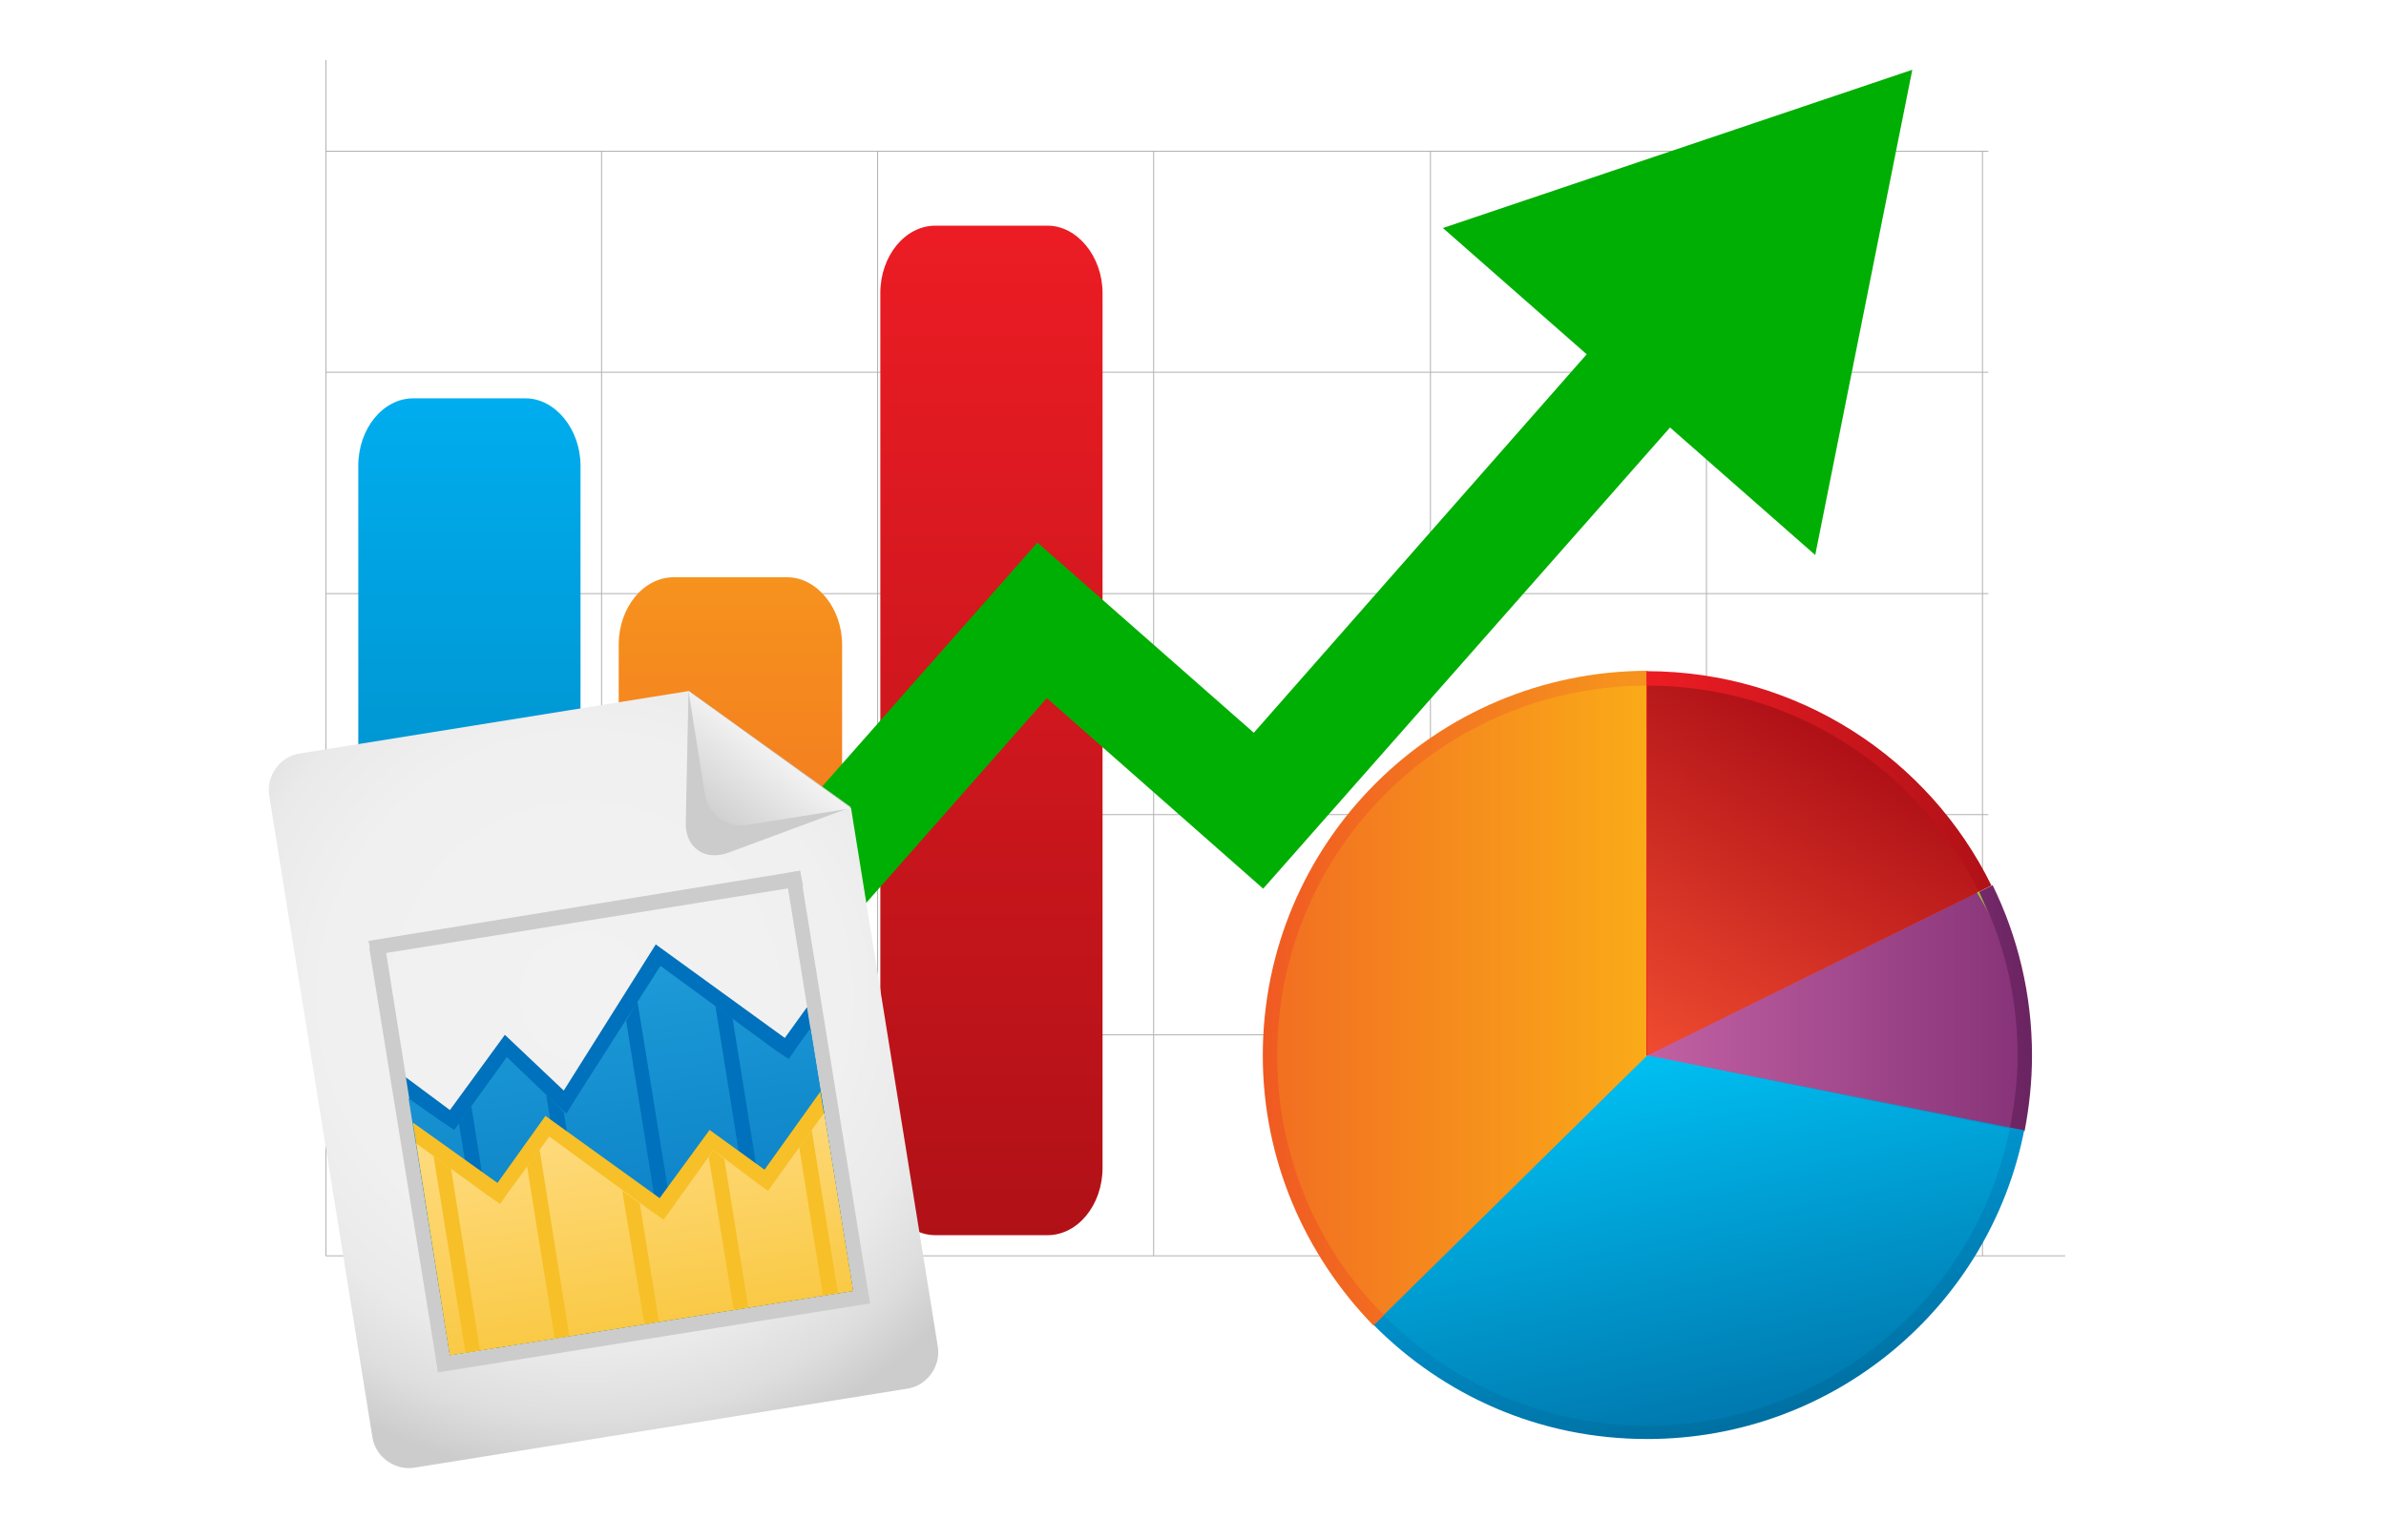
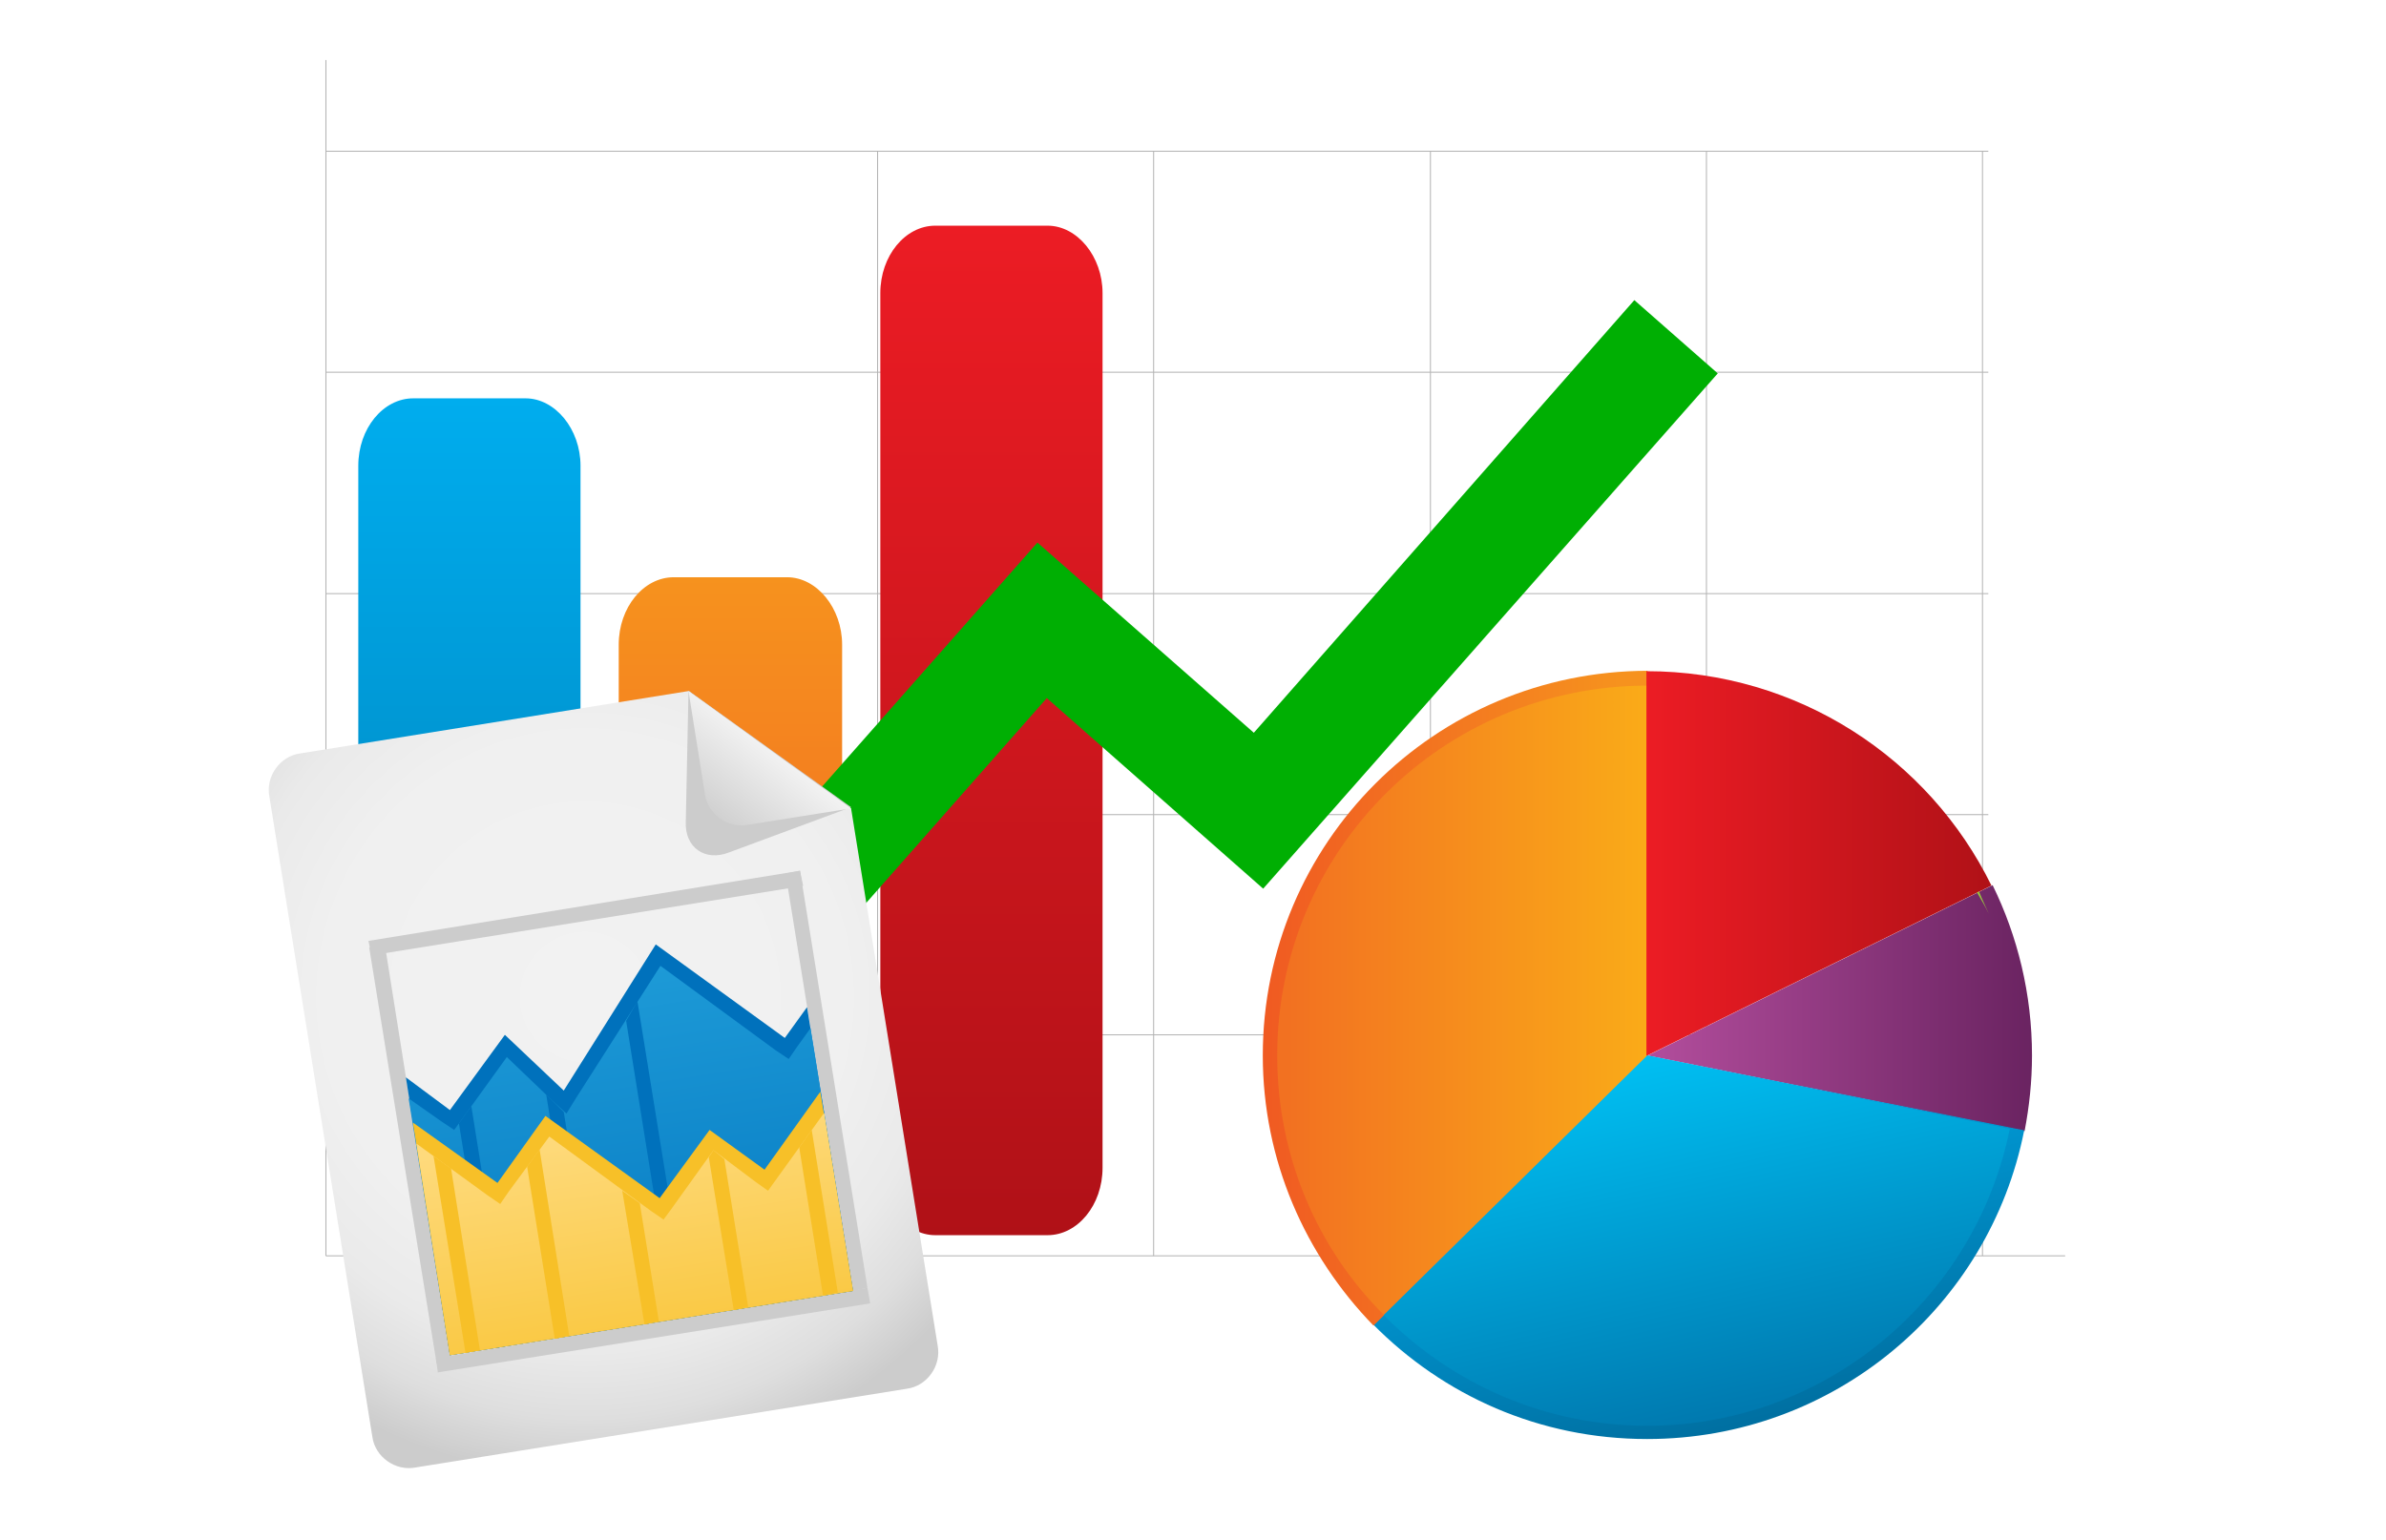
<svg xmlns="http://www.w3.org/2000/svg" version="1.1" id="Layer_1" x="0px" y="0px" viewBox="0 199 612 395" enable-background="new 0 199 612 395" xml:space="preserve">
  <g>
    <line fill="none" stroke="#B3B3B3" stroke-width="0.25" x1="83.6" y1="237.8" x2="510" y2="237.8" />
    <line fill="none" stroke="#B3B3B3" stroke-width="0.25" x1="83.6" y1="294.5" x2="510" y2="294.5" />
    <line fill="none" stroke="#B3B3B3" stroke-width="0.25" x1="83.6" y1="351.3" x2="510" y2="351.3" />
    <line fill="none" stroke="#B3B3B3" stroke-width="0.25" x1="83.6" y1="408" x2="510" y2="408" />
    <line fill="none" stroke="#B3B3B3" stroke-width="0.25" x1="83.6" y1="464.5" x2="510" y2="464.5" />
    <line fill="none" stroke="#B3B3B3" stroke-width="0.25" x1="83.6" y1="521.2" x2="529.7" y2="521.2" />
    <line fill="none" stroke="#B3B3B3" stroke-width="0.25" x1="83.6" y1="214.4" x2="83.6" y2="521.2" />
-     <line fill="none" stroke="#B3B3B3" stroke-width="0.25" x1="154.3" y1="237.8" x2="154.3" y2="521.2" />
    <line fill="none" stroke="#B3B3B3" stroke-width="0.25" x1="225.1" y1="237.8" x2="225.1" y2="521.2" />
    <line fill="none" stroke="#B3B3B3" stroke-width="0.25" x1="295.9" y1="237.8" x2="295.9" y2="521.2" />
    <line fill="none" stroke="#B3B3B3" stroke-width="0.25" x1="366.9" y1="237.8" x2="366.9" y2="521.2" />
    <line fill="none" stroke="#B3B3B3" stroke-width="0.25" x1="437.7" y1="237.8" x2="437.7" y2="521.2" />
    <line fill="none" stroke="#B3B3B3" stroke-width="0.25" x1="508.5" y1="237.8" x2="508.5" y2="521.2" />
  </g>
  <g>
    <linearGradient id="SVGID_1_" gradientUnits="userSpaceOnUse" x1="288.21" y1="220.035" x2="288.21" y2="117.884" gradientTransform="matrix(2.102 0 0 -2.102 -485.314 763.638)">
      <stop offset="0" style="stop-color:#00ADEE" />
      <stop offset="1" style="stop-color:#0078AE" />
    </linearGradient>
    <path fill="url(#SVGID_1_)" d="M148.9,498.6c0,9.6-6.4,17.3-14.1,17.3H106c-7.6,0-14.1-7.9-14.1-17.3V318.5   c0-9.6,6.4-17.3,14.1-17.3h28.8c7.6,0,14.1,7.9,14.1,17.3V498.6L148.9,498.6z" />
  </g>
  <g>
    <linearGradient id="SVGID_2_" gradientUnits="userSpaceOnUse" x1="320.063" y1="198.196" x2="320.063" y2="117.884" gradientTransform="matrix(2.102 0 0 -2.102 -485.314 763.638)">
      <stop offset="0" style="stop-color:#F6921E" />
      <stop offset="1" style="stop-color:#F05A22" />
    </linearGradient>
    <path fill="url(#SVGID_2_)" d="M216,498.6c0,9.6-6.4,17.3-14.1,17.3h-29.1c-7.6,0-14.1-7.9-14.1-17.3V364.4   c0-9.6,6.4-17.3,14.1-17.3h29.1c7.6,0,14.1,7.9,14.1,17.3V498.6z" />
  </g>
  <g>
    <linearGradient id="SVGID_3_" gradientUnits="userSpaceOnUse" x1="351.917" y1="241.112" x2="351.917" y2="117.884" gradientTransform="matrix(2.102 0 0 -2.102 -485.314 763.638)">
      <stop offset="0" style="stop-color:#EC1C24" />
      <stop offset="1" style="stop-color:#B01117" />
    </linearGradient>
    <path fill="url(#SVGID_3_)" d="M282.8,498.6c0,9.6-6.4,17.3-14.1,17.3h-28.8c-7.6,0-14.1-7.9-14.1-17.3V274.2   c0-9.6,6.4-17.3,14.1-17.3h28.8c7.6,0,14.1,7.9,14.1,17.3V498.6L282.8,498.6z" />
  </g>
  <g>
    <g>
      <g>
        <polygon fill="#00AF03" points="149.9,469.9 266.1,338.2 321.6,387 419.2,276 440.6,294.8 324,427 268.5,378.1 171.1,488.6      171.1,488.6    " />
      </g>
-       <polygon fill="#00AF03" points="465.6,341.4 490.5,216.9 370.1,257.5   " />
    </g>
  </g>
  <g>
    <radialGradient id="SVGID_4_" cx="290.252" cy="162.238" r="58.443" gradientTransform="matrix(2.075 -0.335 -0.335 -2.075 -397.857 888.648)" gradientUnits="userSpaceOnUse">
      <stop offset="0" style="stop-color:#F2F2F2" />
      <stop offset="0.545" style="stop-color:#F0F0F0" />
      <stop offset="0.742" style="stop-color:#EAEAEA" />
      <stop offset="0.881" style="stop-color:#DEDEDE" />
      <stop offset="0.994" style="stop-color:#CDCDCD" />
      <stop offset="1" style="stop-color:#CCCCCC" />
    </radialGradient>
    <path fill="url(#SVGID_4_)" d="M176.6,376.3l-99.6,16c-5.2,0.7-8.9,5.9-7.9,11.1l26.4,164.2c0.7,5.2,5.9,8.9,11.1,7.9l126-20.2   c5.2-0.7,8.9-5.9,7.9-11.1l-22.2-137.8L176.6,376.3z" />
    <path fill="#CCCCCC" d="M175.9,409.8c-0.3,6.7,5,10.3,11.1,7.9l31.3-11.6l-41.7-29.9L175.9,409.8z" />
    <linearGradient id="SVGID_5_" gradientUnits="userSpaceOnUse" x1="308.732" y1="180.307" x2="317.373" y2="188.556" gradientTransform="matrix(2.075 -0.335 -0.335 -2.075 -397.857 888.648)">
      <stop offset="0" style="stop-color:#CCCCCC" />
      <stop offset="1" style="stop-color:#F2F2F2" />
    </linearGradient>
    <path fill="url(#SVGID_5_)" d="M180.8,402.7c0.7,5.2,5.9,8.9,11.1,7.9l26.4-4.2l-41.7-30.1L180.8,402.7z" />
    <polygon fill="#CCCCCC" points="115.7,548.1 112,548.9 94.7,442.1 98.7,441.3  " />
    <polygon fill="#CCCCCC" points="222.5,529.4 218.8,530.2 201.5,423.1 205.2,422.4  " />
    <polygon fill="#CCCCCC" points="112.3,551.1 111.8,547.4 222.5,529.4 223.2,533.4  " />
    <polygon fill="#CCCCCC" points="95.3,444.1 94.5,440.4 205.2,422.4 206,426.3  " />
    <polygon fill="#0071BC" points="104.1,475.4 115.4,483.8 129.5,464.5 144.6,478.8 168.2,441.3 201.3,465.3 207,457.4 218.8,530.2    115.4,546.7  " />
    <linearGradient id="SVGID_6_" gradientUnits="userSpaceOnUse" x1="291.932" y1="186.981" x2="291.932" y2="110.195" gradientTransform="matrix(2.075 -0.335 -0.335 -2.075 -397.857 888.648)">
      <stop offset="0" style="stop-color:#29ABE2" />
      <stop offset="1" style="stop-color:#0071BC" />
    </linearGradient>
    <polygon fill="url(#SVGID_6_)" points="218.8,530.2 115.4,546.7 104.8,480.8 113.2,486.7 116.5,488.9 118.6,486 130,470.2    141.8,481.5 145.3,484.7 147.7,480.8 169.4,446.8 199,468.5 202.3,470.7 204.5,467.5 207.9,462.8  " />
    <polygon fill="#0071BC" points="130.7,544.2 127.1,544.9 117.7,487.2 120.9,482.8  " />
    <polygon fill="#0071BC" points="153.7,540.5 150,541.2 140.1,479.8 144.6,484.3  " />
    <polygon fill="#0071BC" points="176.6,536.8 172.9,537.5 160.6,460.9 163.5,455.9  " />
-     <polygon fill="#0071BC" points="199.6,533.1 195.8,533.8 183.5,457.1 187.9,460.3  " />
    <polygon fill="#F7C028" points="105.9,487 127.6,502.5 139.9,485.3 169.2,506.4 182,488.9 196.1,499.1 210.4,479.1 218.8,530.2    115.4,546.7  " />
    <linearGradient id="SVGID_7_" gradientUnits="userSpaceOnUse" x1="291.932" y1="108.089" x2="291.932" y2="146.284" gradientTransform="matrix(2.075 -0.335 -0.335 -2.075 -397.857 888.648)">
      <stop offset="0" style="stop-color:#F7C028" />
      <stop offset="1" style="stop-color:#FEDA7C" />
    </linearGradient>
    <polygon fill="url(#SVGID_7_)" points="218.8,530.2 115.4,546.7 106.8,492.4 125.1,505.7 128.3,507.9 130.5,504.7 140.9,490.6    167,509.7 170.2,511.9 172.4,508.9 183,494.1 193.9,502.3 197,504.5 199.3,501.3 211.4,484.5  " />
    <polygon fill="#F7C028" points="123.1,545.4 119.4,546.1 111.2,495.6 115.7,498.8  " />
    <polygon fill="#F7C028" points="146,541.7 142.3,542.5 135.2,498.3 138.4,493.9  " />
    <polygon fill="#F7C028" points="169,538 165.3,538.8 159.6,504.5 164.1,507.7  " />
    <polygon fill="#F7C028" points="191.9,534.3 188.2,535.1 181.8,495.9 183,494.1 185.8,496.4  " />
    <polygon fill="#F7C028" points="214.9,530.6 211.1,531.4 205,493.4 208.2,488.9  " />
  </g>
  <g>
    <linearGradient id="SVGID_8_" gradientUnits="userSpaceOnUse" x1="432.39" y1="145.599" x2="489.125" y2="145.599" gradientTransform="matrix(2.102 0 0 -2.102 -485.314 763.638)">
      <stop offset="0" style="stop-color:#B24D9C" />
      <stop offset="1" style="stop-color:#5A1A54" />
    </linearGradient>
    <path fill="url(#SVGID_8_)" d="M521.2,469.8c0-15.8-3.7-30.6-10.1-43.7l-88.5,43.7l96.7,19.4C520.5,482.9,521.2,476.5,521.2,469.8z   " />
    <linearGradient id="SVGID_9_" gradientUnits="userSpaceOnUse" x1="429.868" y1="145.337" x2="493.646" y2="145.337" gradientTransform="matrix(2.102 0 0 -2.102 -485.314 763.638)">
      <stop offset="0" style="stop-color:#C463A5" />
      <stop offset="1" style="stop-color:#73236A" />
    </linearGradient>
-     <path fill="url(#SVGID_9_)" d="M517.5,469.8c0-15-3.5-29.4-9.9-42l-85.1,42l93,18.8C516.7,482.4,517.5,476.2,517.5,469.8z" />
    <linearGradient id="SVGID_10_" gradientUnits="userSpaceOnUse" x1="432.732" y1="140.022" x2="445.136" y2="92.174" gradientTransform="matrix(2.102 0 0 -2.102 -485.314 763.638)">
      <stop offset="0" style="stop-color:#00ADEE" />
      <stop offset="1" style="stop-color:#006C9D" />
    </linearGradient>
    <path fill="url(#SVGID_10_)" d="M422.5,469.8L422.5,469.8l-70.3,69c18,18.2,42.6,29.4,70.3,29.4c47.9,0,87.8-34,96.7-79.2   L422.5,469.8z" />
    <linearGradient id="SVGID_11_" gradientUnits="userSpaceOnUse" x1="428.467" y1="146.812" x2="384.988" y2="146.812" gradientTransform="matrix(2.102 0 0 -2.102 -485.314 763.638)">
      <stop offset="0" style="stop-color:#F6921E" />
      <stop offset="1" style="stop-color:#F05A22" />
    </linearGradient>
    <path fill="url(#SVGID_11_)" d="M323.9,469.8c0,26.9,10.9,51.3,28.4,69.3l70.3-69.3v-98.7C368,371.2,323.9,415.3,323.9,469.8z" />
    <linearGradient id="SVGID_12_" gradientUnits="userSpaceOnUse" x1="431.917" y1="146.55" x2="388.042" y2="146.55" gradientTransform="matrix(2.102 0 0 -2.102 -485.314 763.638)">
      <stop offset="0" style="stop-color:#FAAB18" />
      <stop offset="1" style="stop-color:#F27121" />
    </linearGradient>
-     <path fill="url(#SVGID_12_)" d="M327.6,469.8c0,25.9,10.3,49.6,27.4,66.6l67.6-66.6v-94.9C370,374.9,327.6,417.3,327.6,469.8z" />
+     <path fill="url(#SVGID_12_)" d="M327.6,469.8c0,25.9,10.3,49.6,27.4,66.6l67.6-66.6v-94.9C370,374.9,327.6,417.3,327.6,469.8" />
    <linearGradient id="SVGID_13_" gradientUnits="userSpaceOnUse" x1="431.917" y1="163.25" x2="474.024" y2="163.25" gradientTransform="matrix(2.102 0 0 -2.102 -485.314 763.638)">
      <stop offset="0" style="stop-color:#EC1C24" />
      <stop offset="1" style="stop-color:#B01117" />
    </linearGradient>
    <path fill="url(#SVGID_13_)" d="M510.8,426.2c-16-32.6-49.6-55-88.5-55v98.7l0,0L510.8,426.2z" />
    <linearGradient id="SVGID_14_" gradientUnits="userSpaceOnUse" x1="433.009" y1="139.778" x2="455.324" y2="177.716" gradientTransform="matrix(2.102 0 0 -2.102 -485.314 763.638)">
      <stop offset="0" style="stop-color:#EF4B30" />
      <stop offset="1" style="stop-color:#B01117" />
    </linearGradient>
-     <path fill="url(#SVGID_14_)" d="M422.5,374.9L422.5,374.9v94.9l85.1-42C492.1,396.3,459.8,374.9,422.5,374.9z" />
    <path fill="#98C93C" d="M507.6,427.7l-0.5,0.3c1,1.7,2.2,3.7,3,5.4C509.3,431.6,508.4,429.7,507.6,427.7z" />
    <linearGradient id="SVGID_15_" gradientUnits="userSpaceOnUse" x1="433.293" y1="140.125" x2="443.508" y2="95.238" gradientTransform="matrix(2.102 0 0 -2.102 -485.314 763.638)">
      <stop offset="0" style="stop-color:#00BFF2" />
      <stop offset="1" style="stop-color:#0078AE" />
    </linearGradient>
    <path fill="url(#SVGID_15_)" d="M422.5,469.8L422.5,469.8l-67.6,66.6c17.3,17.5,41.2,28.4,67.6,28.4c45.9,0,84.3-32.8,93-76.2   L422.5,469.8z" />
  </g>
</svg>